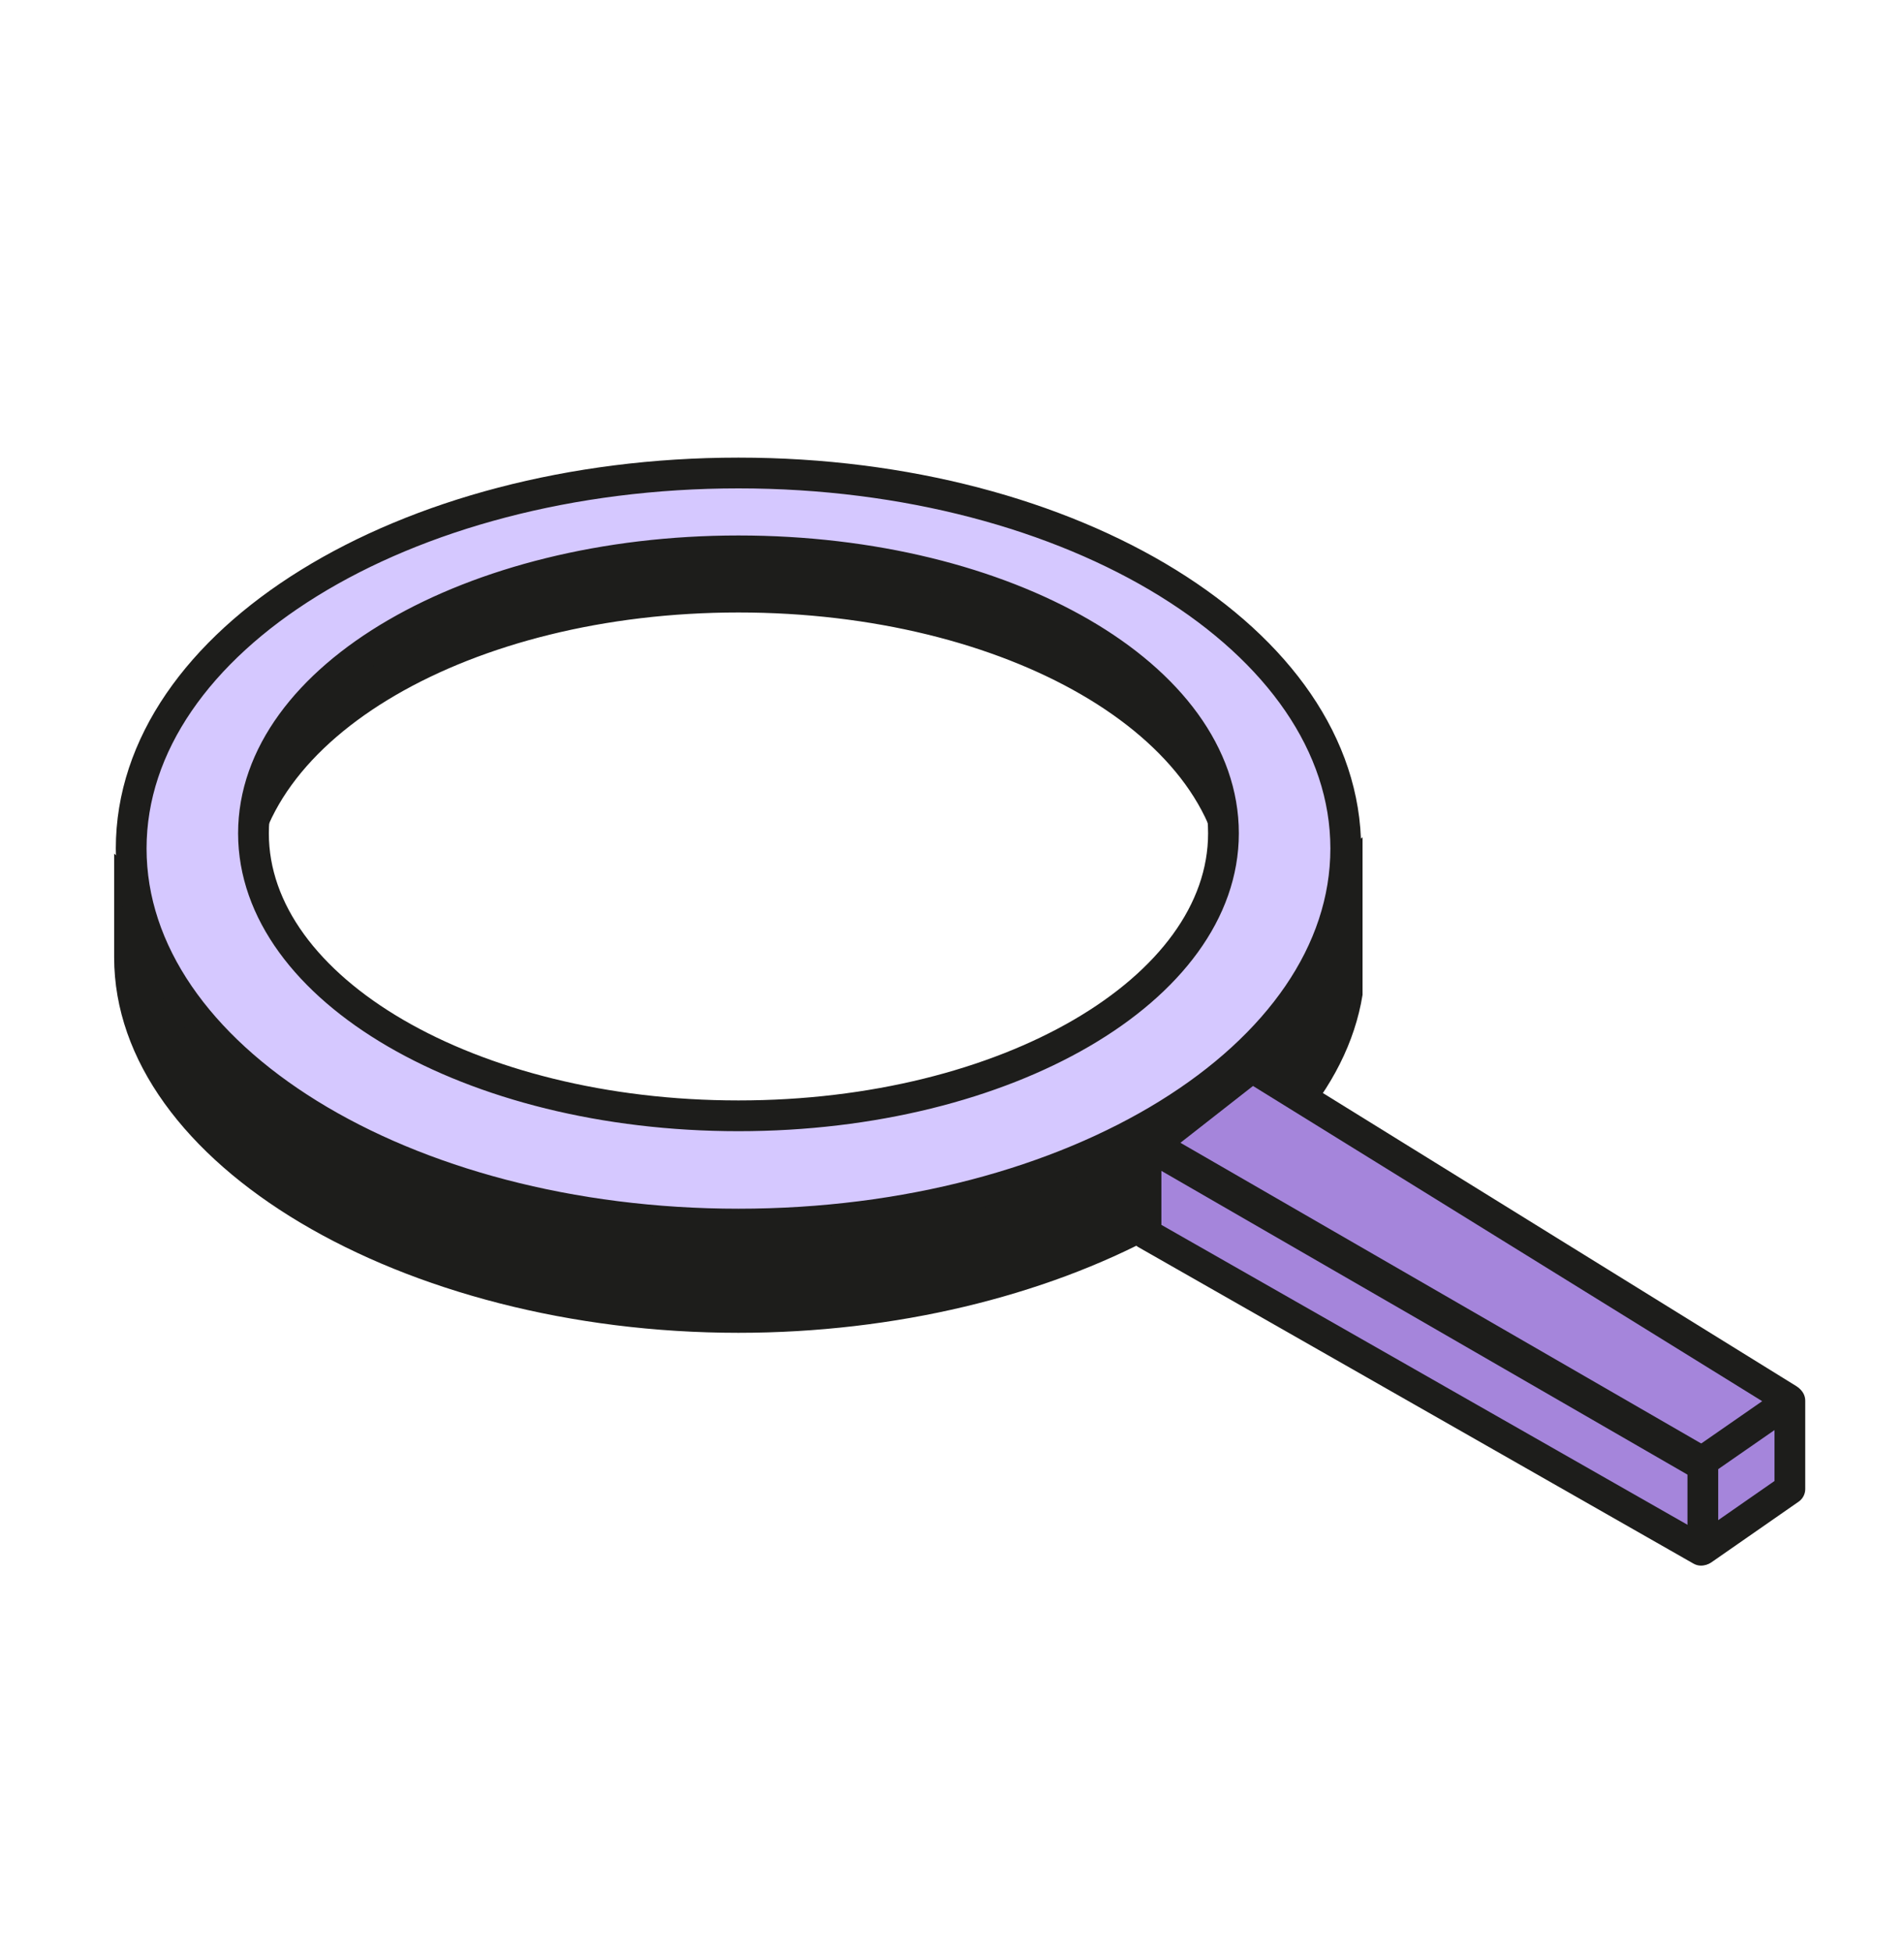
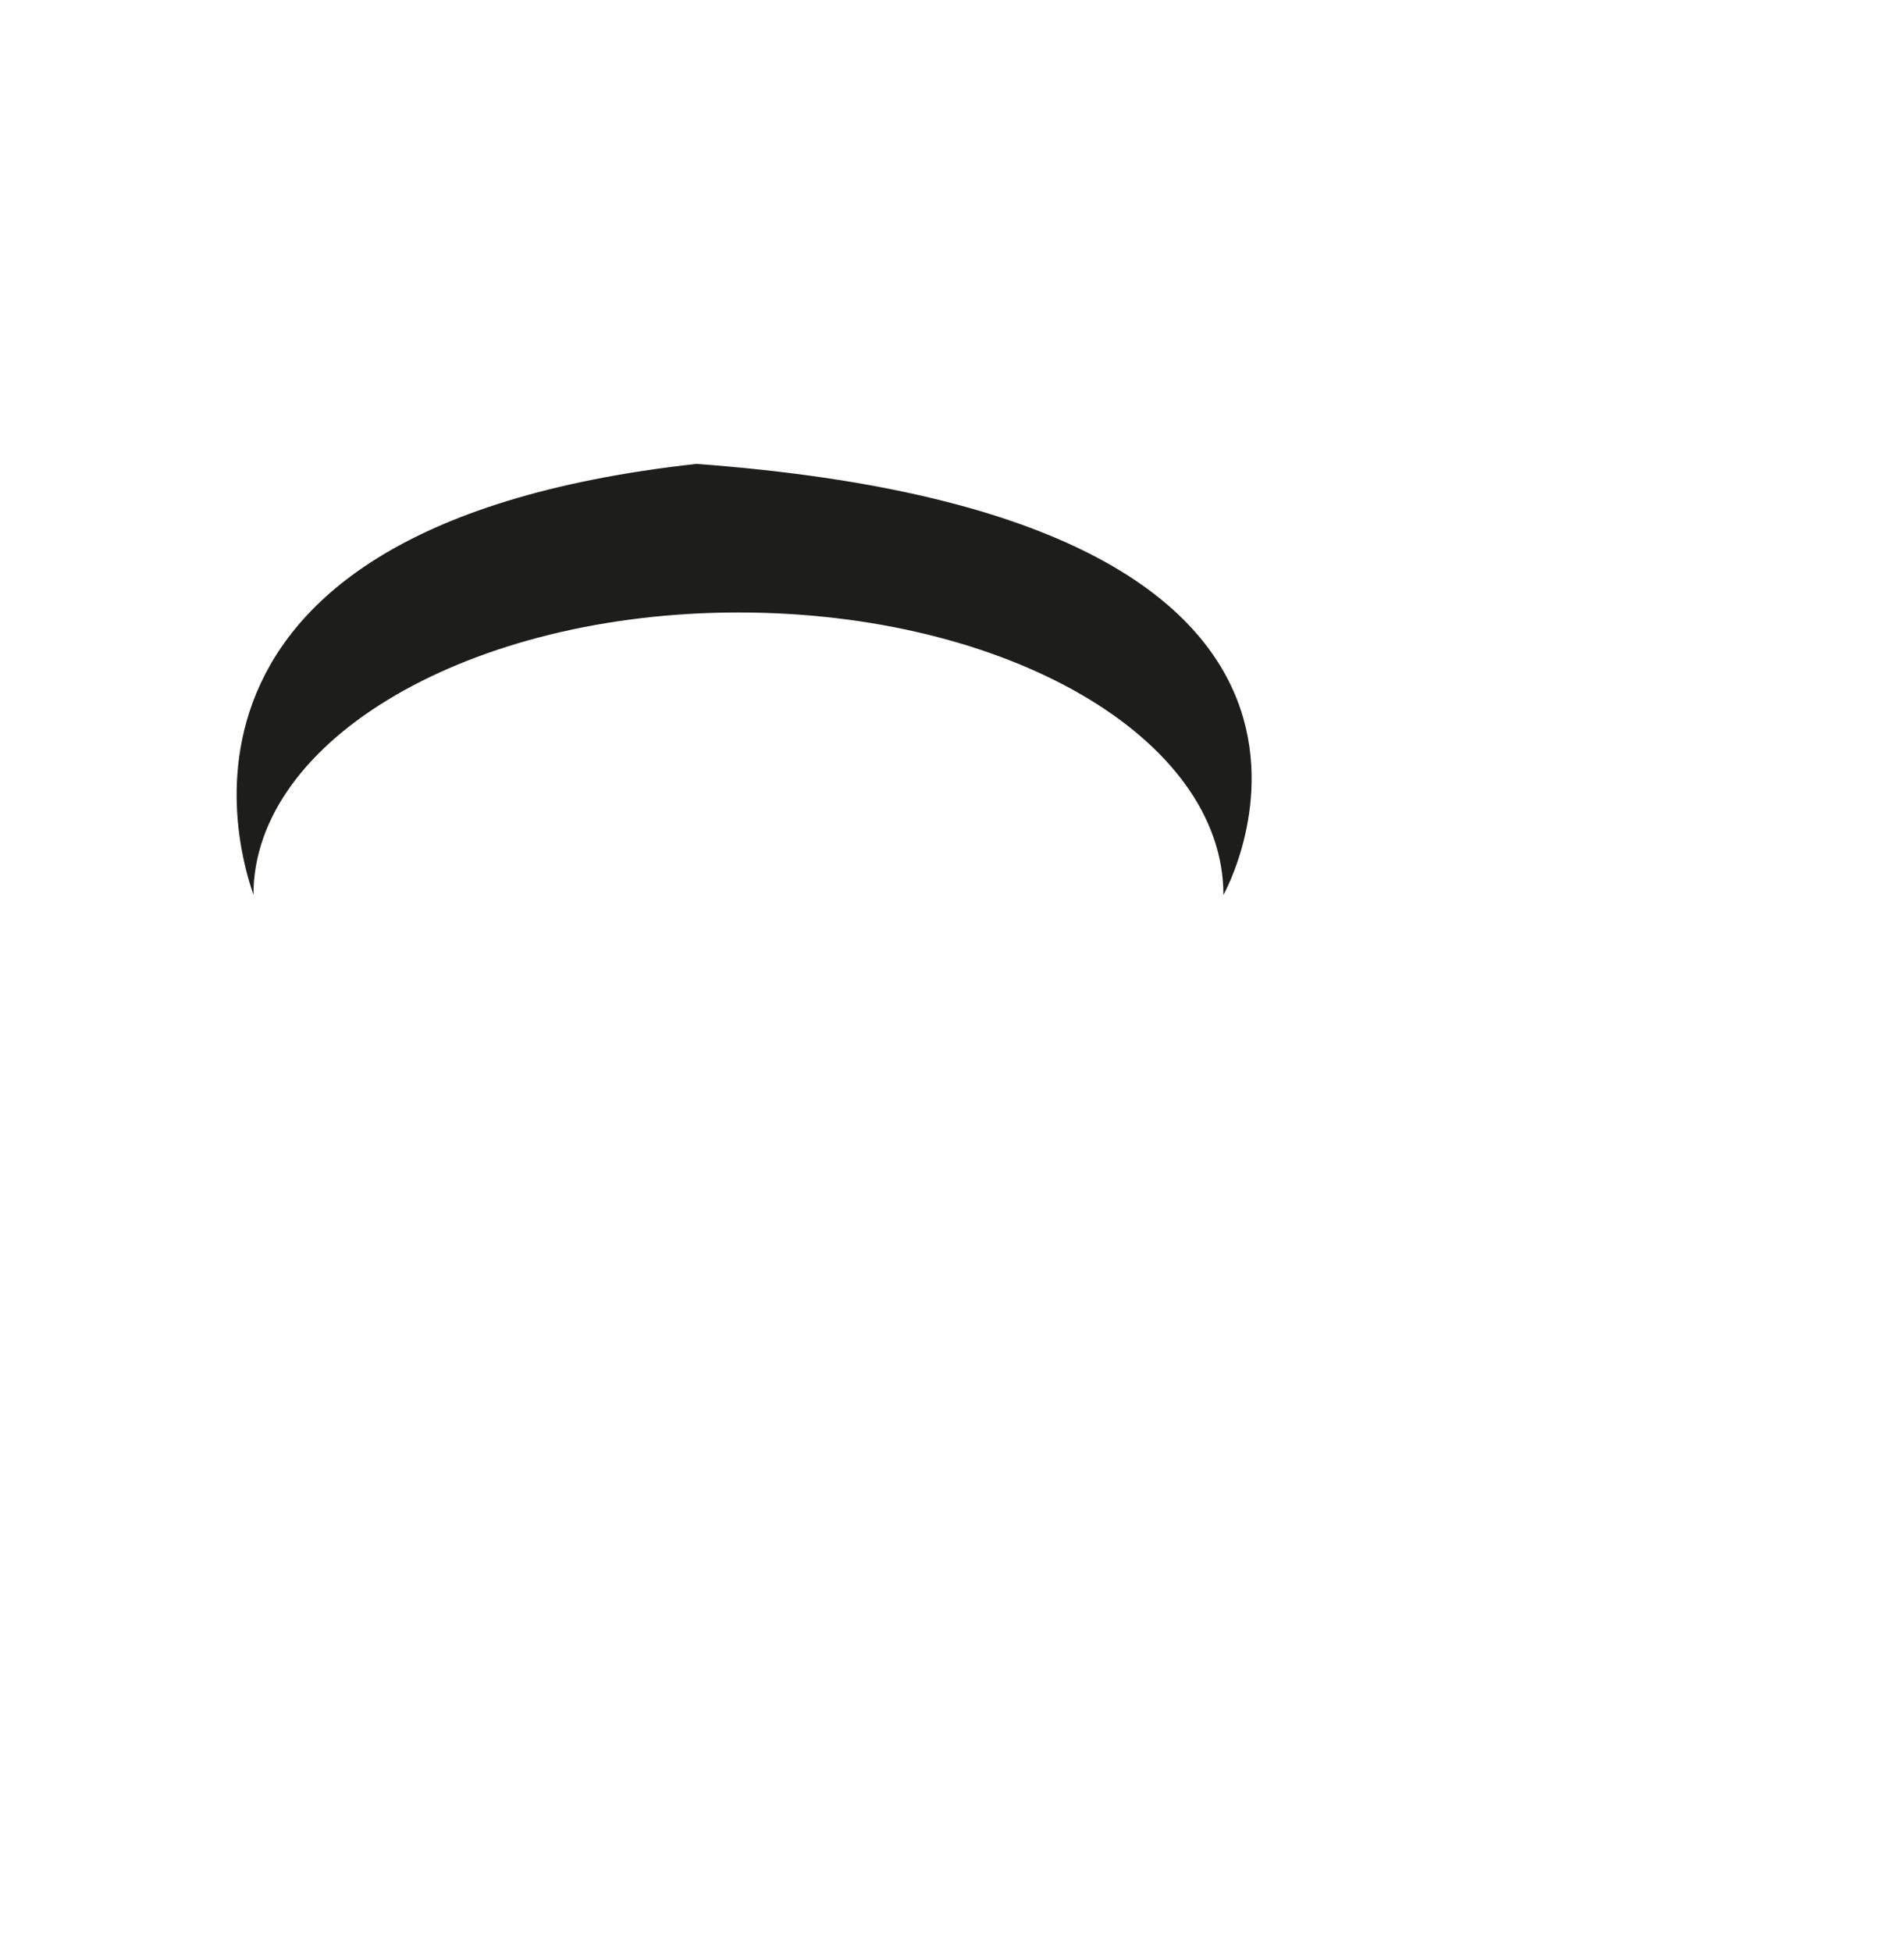
<svg xmlns="http://www.w3.org/2000/svg" width="40" height="41" viewBox="0 0 40 41" fill="none">
-   <path d="M5.382 20.416L5.039 20.323L2.398 17.925V20.102C2.398 24.457 8.468 27.989 15.513 27.989C22.133 27.989 27.983 24.876 28.625 20.892V17.581L25.677 20.203C25.308 23.283 20.902 25.715 15.514 25.715C10.25 25.715 5.924 23.395 5.382 20.416Z" fill="#1D1D1B" />
  <path d="M25.702 18.794C25.702 18.794 30.16 10.884 14.631 9.742C2.184 11.112 5.325 18.705 5.324 18.794C5.324 15.518 9.888 12.862 15.513 12.862C21.138 12.862 25.702 15.483 25.702 18.794Z" fill="#1D1D1B" />
-   <path fill-rule="evenodd" clip-rule="evenodd" d="M28.272 17.819C28.272 22.174 22.565 25.706 15.514 25.706C8.468 25.706 2.756 22.174 2.756 17.819C2.756 13.464 8.468 9.933 15.514 9.933C22.559 9.933 28.272 13.464 28.272 17.819ZM15.514 23.432C21.145 23.432 25.703 20.777 25.703 17.5C25.703 14.189 21.139 11.568 15.514 11.568C9.889 11.568 5.325 14.224 5.325 17.5C5.325 20.777 9.883 23.432 15.514 23.432Z" fill="#D5C8FF" stroke="#1D1D1B" stroke-width="0.646" stroke-miterlimit="10" />
-   <path d="M26.302 22.412L37.567 29.383L35.737 32.555L24.076 25.91V25.09V24.154L26.302 22.412Z" fill="#A585DB" stroke="#1D1D1B" stroke-width="0.646" stroke-miterlimit="10" stroke-linejoin="round" />
-   <path d="M35.774 32.541V30.683L37.602 29.415V31.27L35.774 32.541Z" fill="#A585DB" stroke="#1D1D1B" stroke-width="0.646" stroke-miterlimit="10" stroke-linejoin="round" />
-   <path fill-rule="evenodd" clip-rule="evenodd" d="M35.655 31.085L24.097 24.414L24.455 23.8L36.013 30.471L35.655 31.085Z" fill="#1D1D1B" />
</svg>